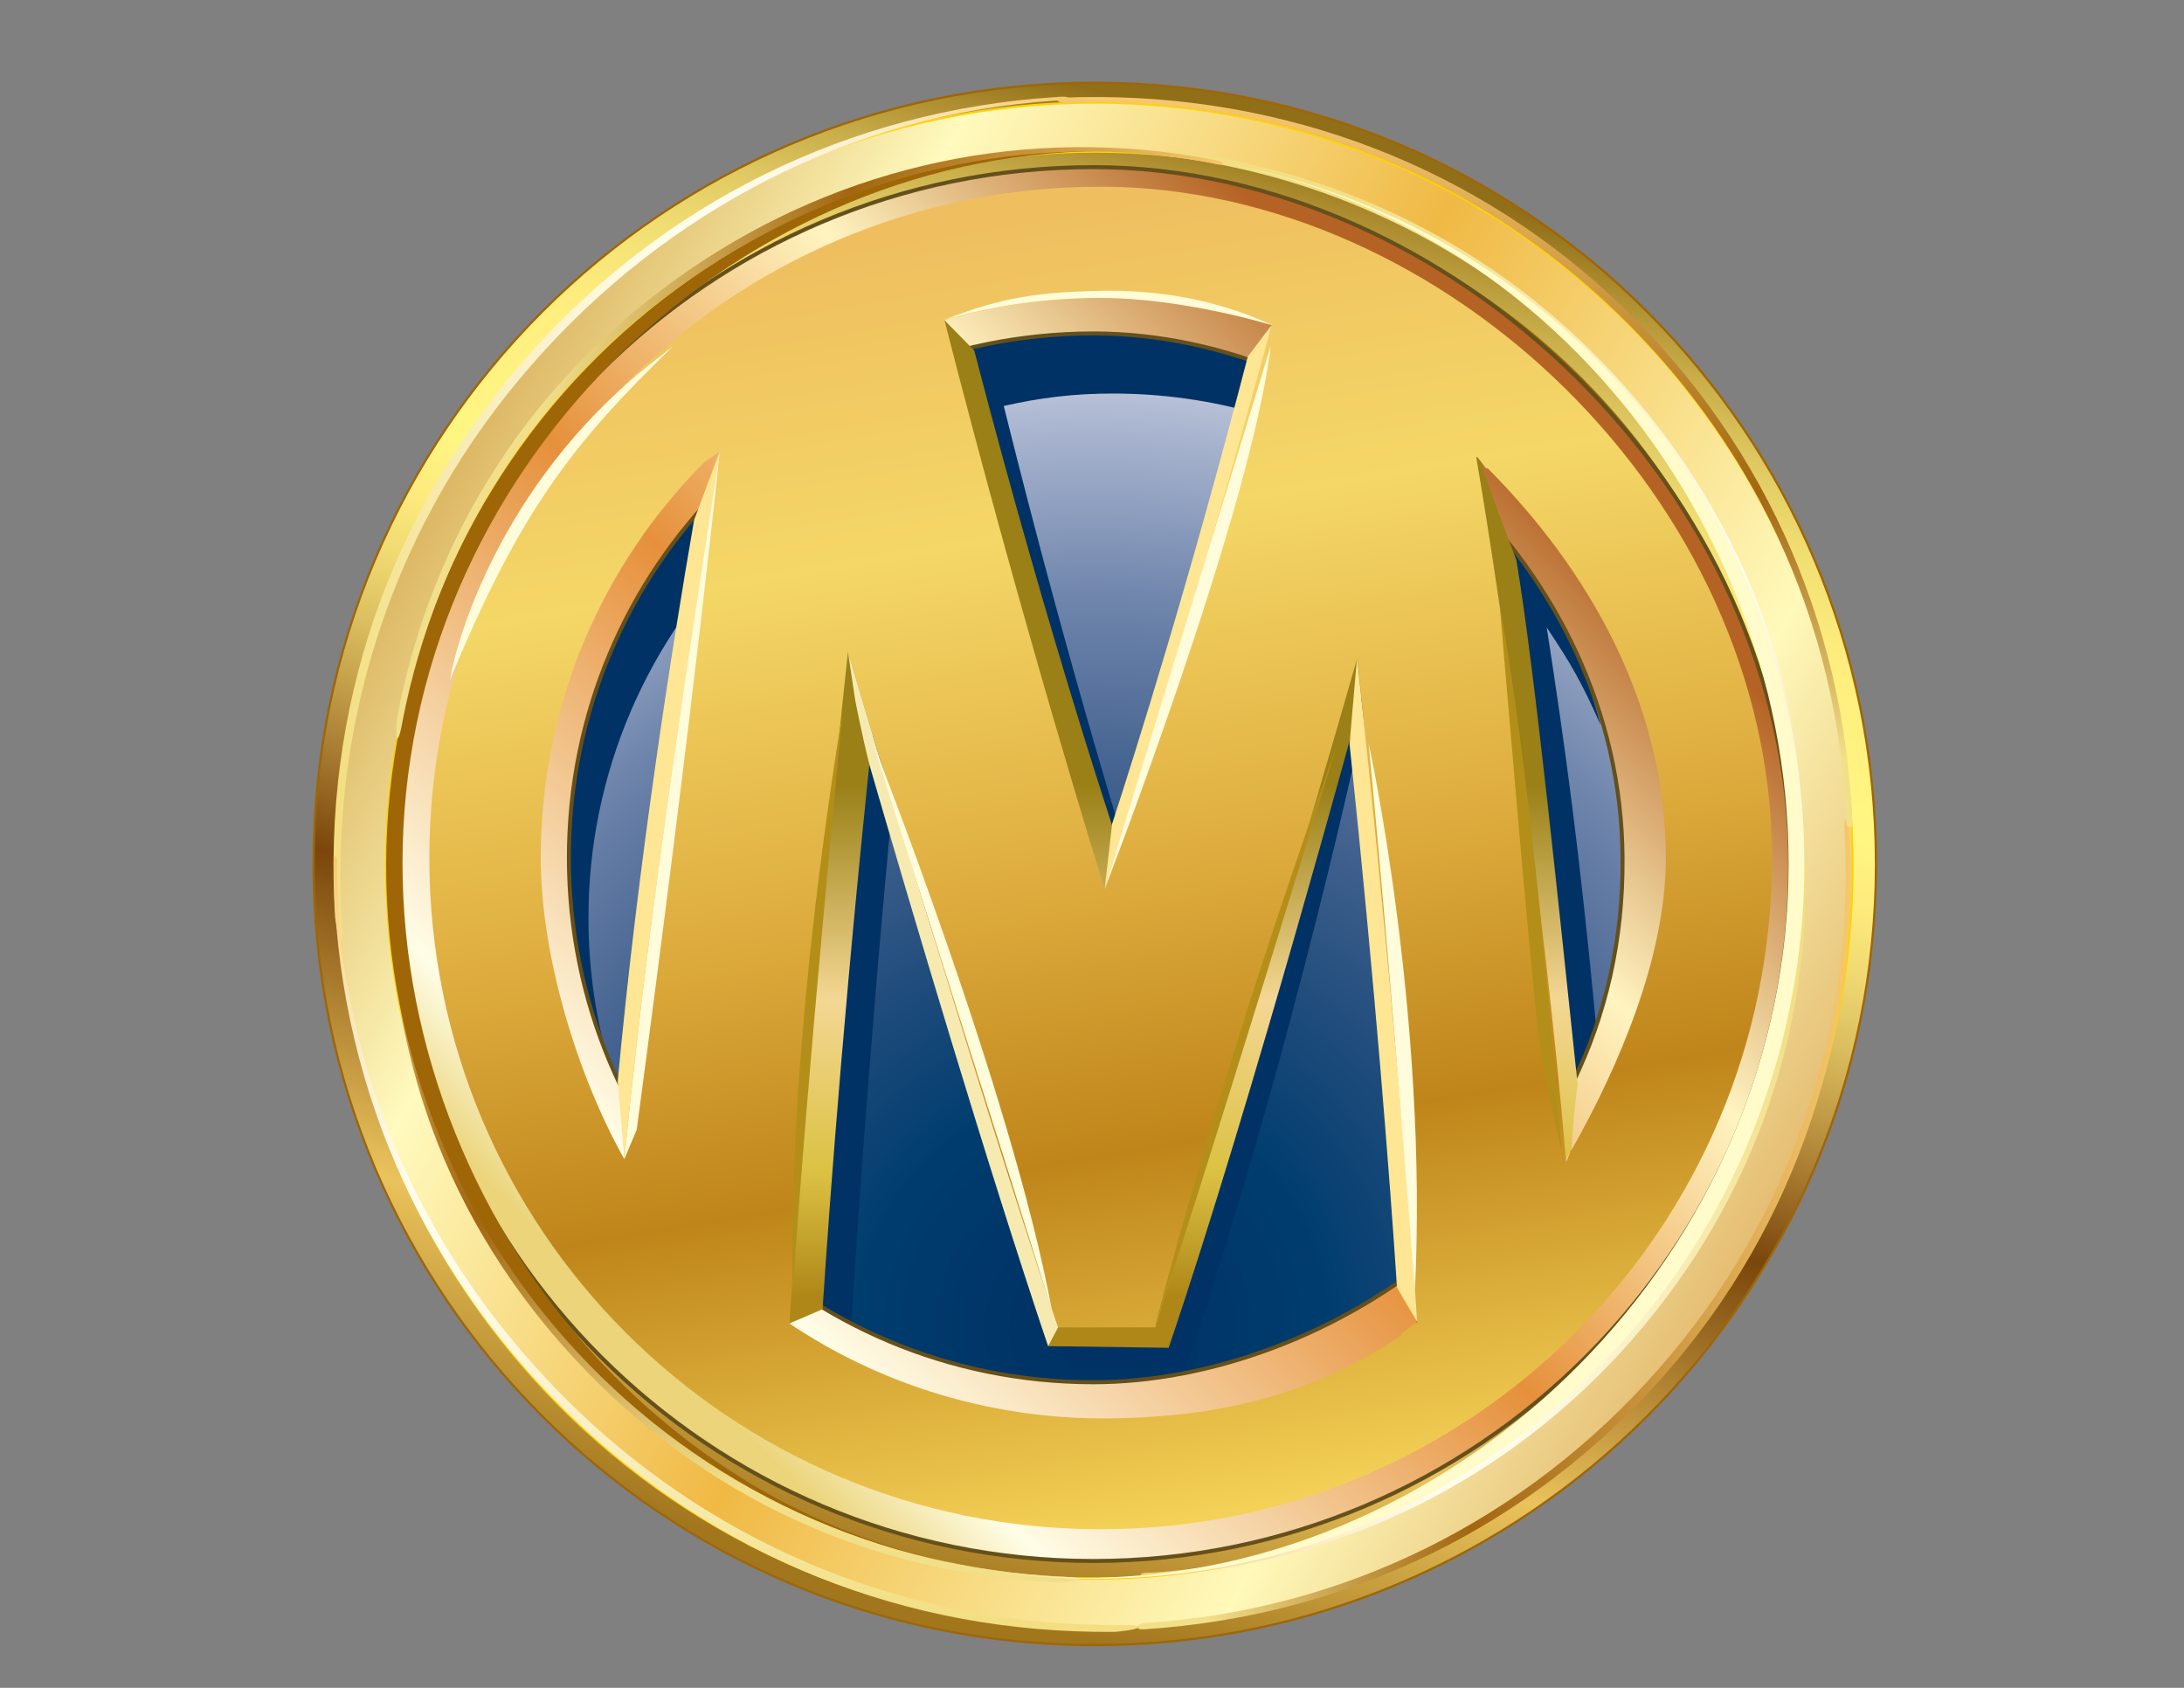
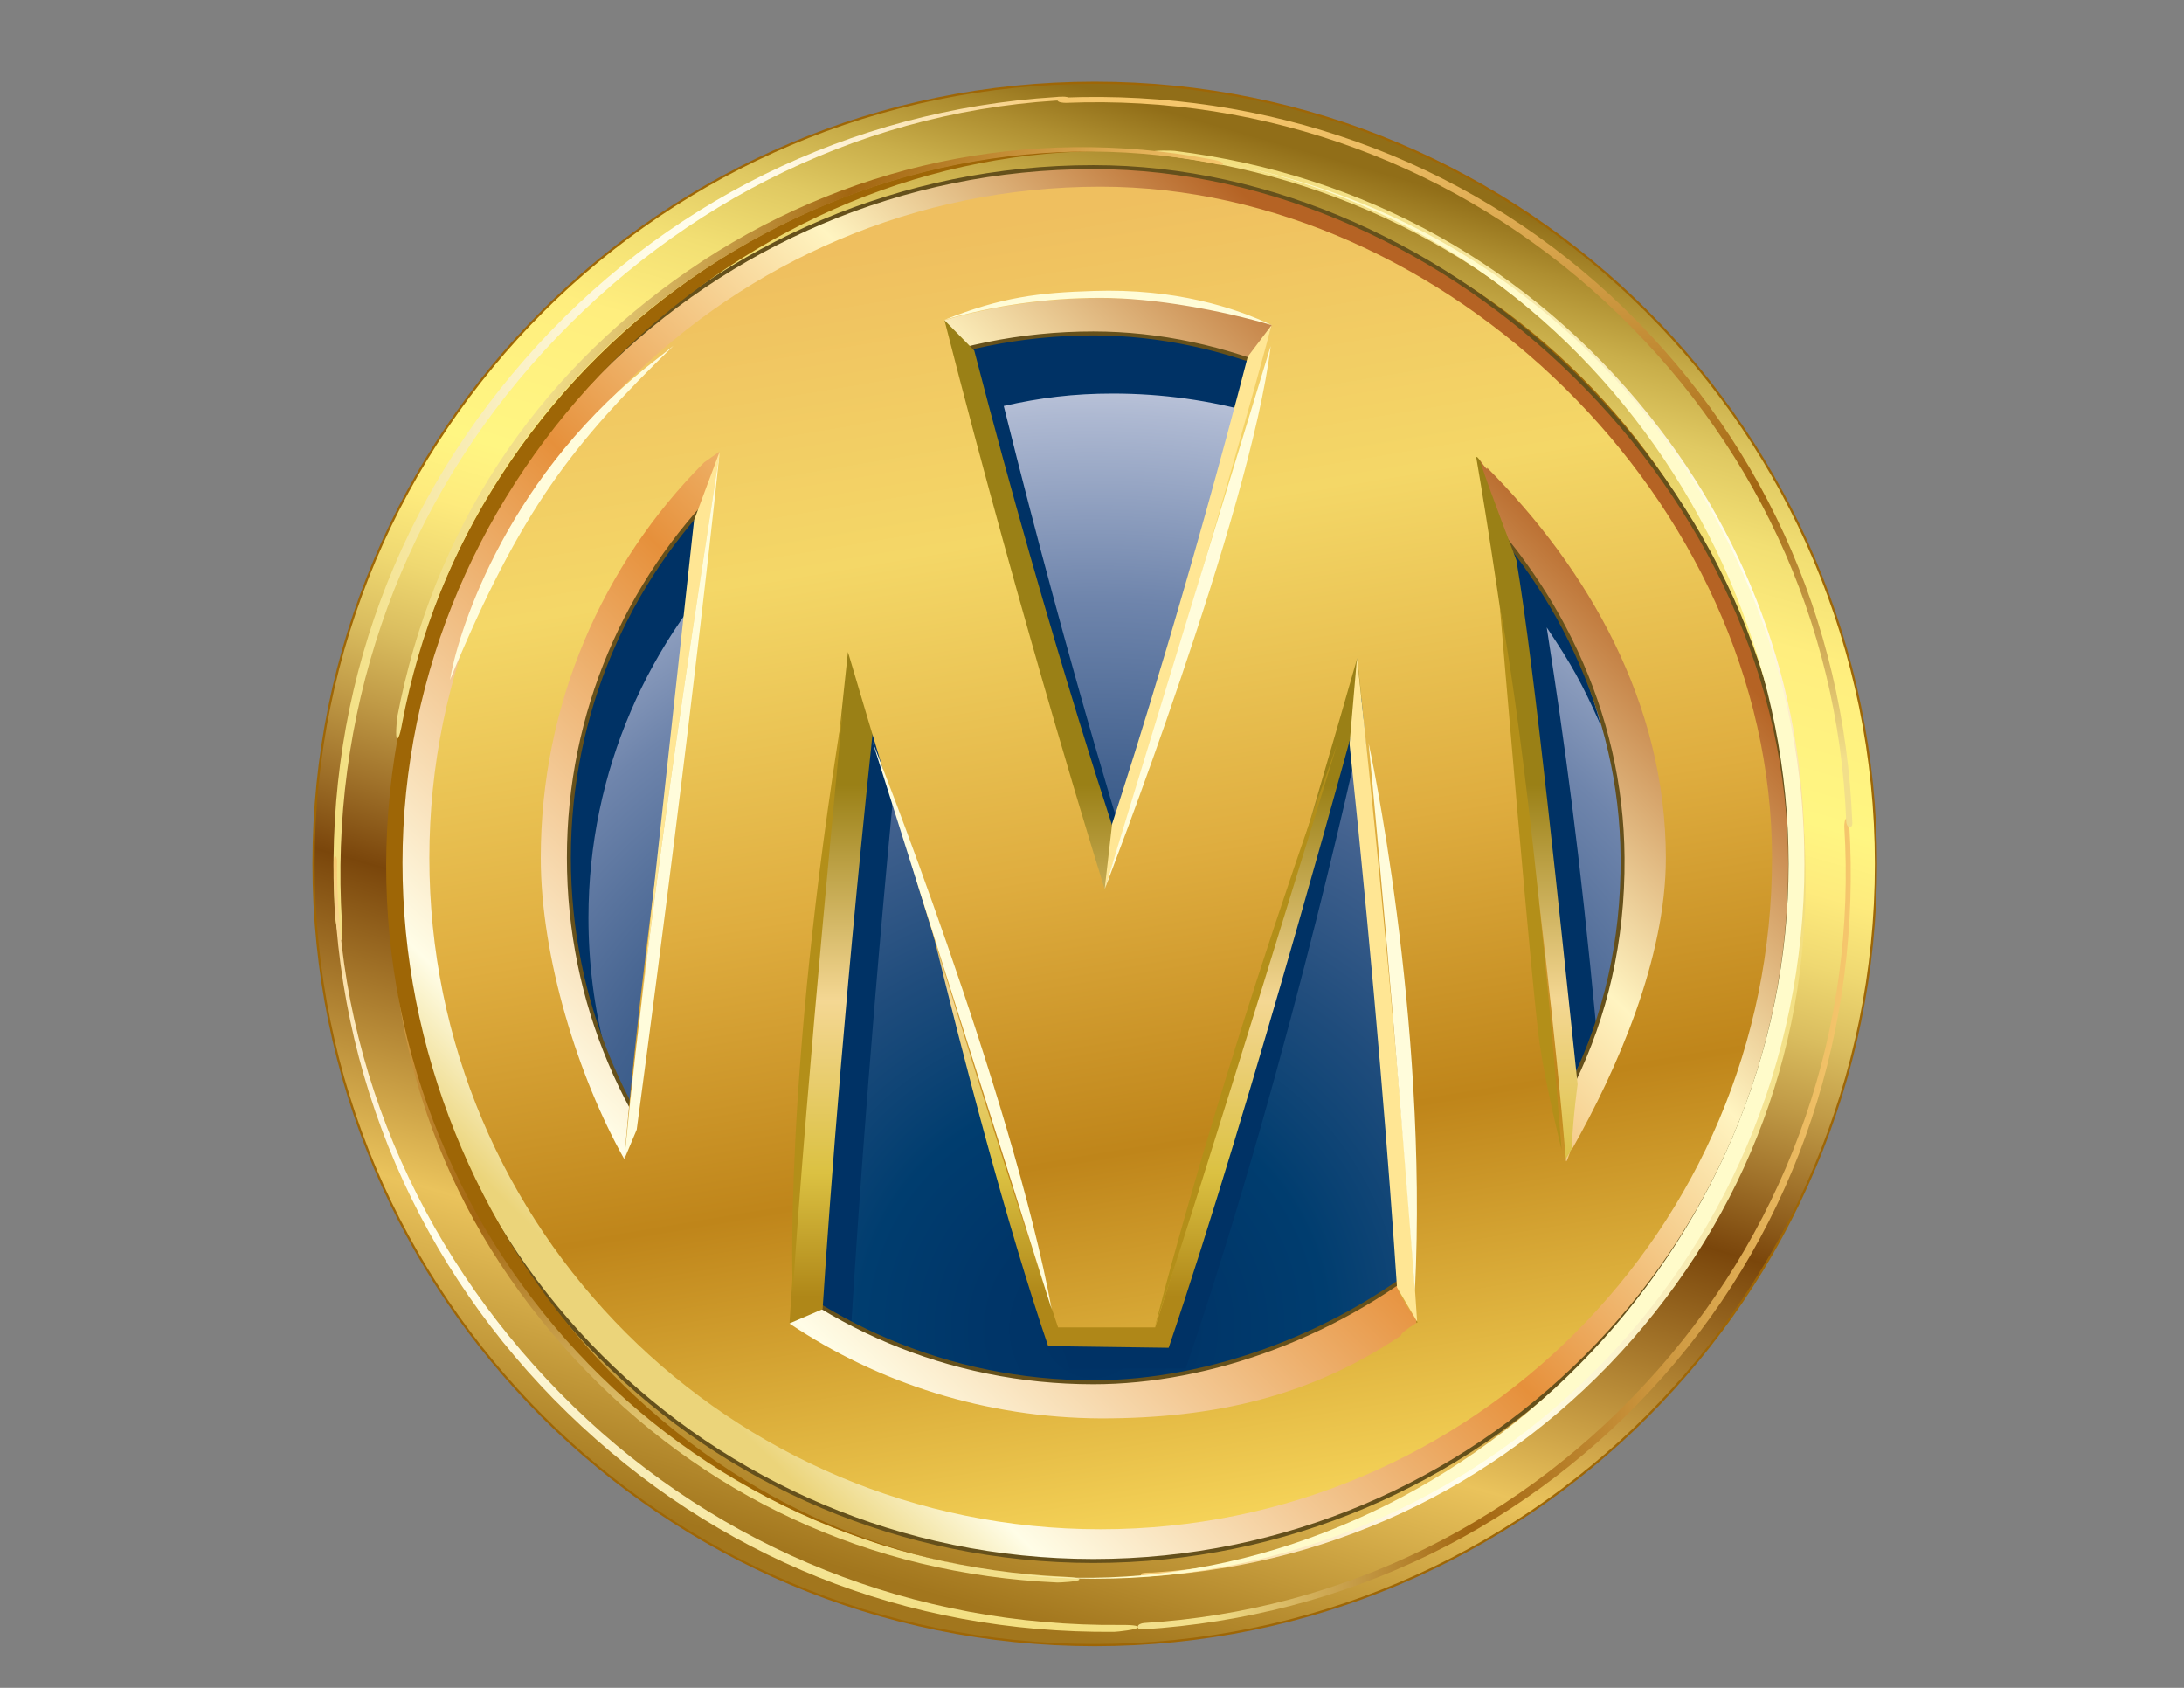
<svg xmlns="http://www.w3.org/2000/svg" version="1.1" id="Layer_1" x="0px" y="0px" viewBox="0 0 792 612" style="enable-background:new 0 0 792 612;" xml:space="preserve">
  <rect x="0" y="0" width="792" height="612" fill="#808080" stroke="none" />
  <style type="text/css">
	.st0{fill:#6E420C;}
	.st1{fill:#FFFDE9;}
	.st2{fill:url(#SVGID_1_);}
	.st3{fill:url(#SVGID_00000110434097282212377360000010918161890397712034_);stroke:#FED301;stroke-width:0.761;}
	.st4{stroke:#F1E9B6;stroke-width:1.224;}
	.st5{fill:url(#SVGID_00000134238678580039273530000005328032987859953576_);stroke:#9E6606;stroke-width:0.792;}
	.st6{fill:#FFFCDB;}
	.st7{fill:url(#SVGID_00000131350892825940346960000011763563586064644232_);}
	.st8{fill:#003265;}
	.st9{fill:url(#SVGID_00000157298225823446131630000016765700868469106844_);stroke:#65501B;stroke-width:1.44;}
	.st10{fill:url(#SVGID_00000132797062124538931180000003986430213011931574_);}
	.st11{fill:url(#SVGID_00000101062424400530728820000009009142622167517867_);}
	.st12{fill:#FFE694;}
	.st13{fill:#F7EAB1;}
	.st14{fill:#FFFCD7;}
	.st15{fill:#B38F19;}
	.st16{fill:url(#SVGID_00000049196709864139159490000006599501805654788542_);stroke:#FED301;stroke-width:0.755;}
	.st17{fill:url(#SVGID_00000019639989906198575210000002232305121545202055_);}
	.st18{fill:url(#SVGID_00000134969541005740829850000006571820558417022629_);}
	.st19{fill:url(#SVGID_00000080182304541095731240000002964212630442603966_);}
	.st20{fill:url(#SVGID_00000050630650982197877070000018432576656247536543_);}
	.st21{fill:url(#SVGID_00000160167489457383225040000018008311200501830335_);}
	.st22{fill:url(#SVGID_00000093877143662369822200000006411250071622519216_);}
	.st23{fill:url(#SVGID_00000008845025823050199360000004181441600295795380_);}
	.st24{fill:#9E6606;}
	.st25{fill:#FFFBCA;}
	.st26{fill:url(#SVGID_00000016777955833296698400000001739907399160191381_);}
</style>
  <g>
    <path class="st0" d="M132,316.2c0,147.4,119.5,266.9,266.9,266.9c147.4,0,266.9-119.5,266.9-266.9c0-147.4-119.5-266.9-266.9-266.9   C251.5,49.3,132,168.8,132,316.2z" />
    <path class="st1" d="M126.1,310.3c0,147.4,119.5,266.9,266.9,266.9c147.4,0,266.9-119.5,266.9-266.9   c0-147.4-119.5-266.9-266.9-266.9C245.6,43.4,126.1,162.9,126.1,310.3z" />
    <linearGradient id="SVGID_1_" gradientUnits="userSpaceOnUse" x1="200.807" y1="477.82" x2="585.875" y2="126.237" gradientTransform="matrix(1 0 0 -1 0 612)">
      <stop offset="0" style="stop-color:#FFEEA2" />
      <stop offset="0.354" style="stop-color:#EFB733" />
      <stop offset="0.503" style="stop-color:#F0BA2F" />
      <stop offset="0.63" style="stop-color:#F5C322" />
      <stop offset="0.73" style="stop-color:#FED301" />
      <stop offset="1" style="stop-color:#93540B" />
    </linearGradient>
    <path class="st2" d="M130.1,313.2c0,147.4,119.5,266.9,266.9,266.9s266.9-119.4,266.9-266.9c0-147.4-119.5-266.9-266.9-266.9   S130.1,165.9,130.1,313.2z" />
    <linearGradient id="SVGID_00000084513295103055423620000012327901758920827283_" gradientUnits="userSpaceOnUse" x1="219.165" y1="567.379" x2="616.017" y2="-32.289" gradientTransform="matrix(1 0 0 -1 0 612)">
      <stop offset="0" style="stop-color:#CB962F" />
      <stop offset="9.550000e-02" style="stop-color:#F2DF8A" />
      <stop offset="0.466" style="stop-color:#EDAD1F" />
      <stop offset="0.742" style="stop-color:#F6C76D" />
      <stop offset="1" style="stop-color:#CE8A2D" />
    </linearGradient>
    <path style="fill:url(#SVGID_00000084513295103055423620000012327901758920827283_);stroke:#FED301;stroke-width:0.761;" d="   M142.1,313.2c0,140.8,114.1,254.9,254.9,254.9c140.8,0,254.9-114.1,254.9-254.9c0-140.7-114.1-254.9-254.9-254.9   C256.2,58.4,142.1,172.5,142.1,313.2z" />
    <path class="st4" d="M396.6,82.3c-127.6,0-231,103.4-231,230.9c0,127.6,103.4,231,231,231c127.5,0,231-103.4,231-231   C627.6,185.7,524.2,82.3,396.6,82.3z M396.6,518.3c-113.2,0-205.1-91.8-205.1-205.1c0-113.2,91.8-205,205.1-205   c105,0,205,95.9,205,205C601.7,426.5,509.9,518.3,396.6,518.3z" />
    <linearGradient id="SVGID_00000021092551389498959280000001469579551831409073_" gradientUnits="userSpaceOnUse" x1="472.03" y1="560.803" x2="322.349" y2="38.409" gradientTransform="matrix(1 0 0 -1 0 612)">
      <stop offset="5.600000e-03" style="stop-color:#916E18" />
      <stop offset="4.020000e-02" style="stop-color:#AE8E30" />
      <stop offset="8.010000e-02" style="stop-color:#C9AE4A" />
      <stop offset="0.124" style="stop-color:#E0C962" />
      <stop offset="0.175" style="stop-color:#F2DF73" />
      <stop offset="0.236" style="stop-color:#FFEE7E" />
      <stop offset="0.343" style="stop-color:#FFF682" />
      <stop offset="0.388" style="stop-color:#FEEB7D" />
      <stop offset="0.435" style="stop-color:#EFD871" />
      <stop offset="0.483" style="stop-color:#DABD5F" />
      <stop offset="0.531" style="stop-color:#C09A46" />
      <stop offset="0.58" style="stop-color:#A1732B" />
      <stop offset="0.628" style="stop-color:#7F4B0F" />
      <stop offset="0.635" style="stop-color:#7A460B" />
      <stop offset="0.832" style="stop-color:#EAC35C" />
      <stop offset="1" style="stop-color:#A2761D" />
    </linearGradient>
    <path style="fill:url(#SVGID_00000021092551389498959280000001469579551831409073_);stroke:#9E6606;stroke-width:0.792;" d="   M397,30c-156.5,0-283.3,126.8-283.3,283.2c0,156.5,126.8,283.3,283.3,283.3c156.4,0,283.3-126.8,283.3-283.3   C680.2,156.8,553.4,30,397,30z M397,562.5c-137.7,0-249.3-111.6-249.3-249.3C147.7,175.6,259.3,64,397,64   c137.6,0,249.2,111.6,249.2,249.3C646.2,450.9,534.6,562.5,397,562.5z" />
    <g>
      <path class="st6" d="M544.2,170.8c36.6,36.7,64.8,85.6,64.8,141.5c0,36.3-22.3,75.1-39,104.6l0,0c16.7-29.5,34.2-69.6,34.2-105.9    c0-56-28.2-104.8-64.8-141.5L544.2,170.8z" />
      <path class="st6" d="M513.9,479.2c0,0-6.2,3.7-6.1,4.9c-32.3,21.7-66.9,30-108.7,30l0,0c55.7,5.1,93.5-14.7,103.2-22    C512,484.9,513.9,479.2,513.9,479.2z" />
      <g>
        <g>
          <radialGradient id="SVGID_00000077315596043893340050000002450343177057481119_" cx="553.028" cy="59.684" r="72.008" gradientTransform="matrix(4.856 0 0 -4.856 -2289.217 771.415)" gradientUnits="userSpaceOnUse">
            <stop offset="0" style="stop-color:#003265" />
            <stop offset="0.104" style="stop-color:#003568" />
            <stop offset="0.242" style="stop-color:#003D6F" />
            <stop offset="0.4" style="stop-color:#1F4C7C" />
            <stop offset="0.572" style="stop-color:#43628F" />
            <stop offset="0.756" style="stop-color:#6F85AC" />
            <stop offset="0.947" style="stop-color:#AEB9D2" />
            <stop offset="1" style="stop-color:#C4CBDE" />
          </radialGradient>
          <path style="fill:url(#SVGID_00000077315596043893340050000002450343177057481119_);" d="M396.5,501.2      c-105,0-190.2-85.1-190.2-190.2c0-105,85.2-190.1,190.2-190.1c95.1,0,191.9,90,191.9,190.1C588.5,432.4,480.2,501.2,396.5,501.2      z" />
          <path class="st8" d="M580.5,263c-6.5-24.7-17.7-47.4-32.9-67.2c-22.2-29.1-52.5-51.5-87.7-64c-19.8-7-41.2-10.9-63.5-10.9      c-13.6,0-26.9,1.4-39.7,4.1c-30.2,6.4-57.6,19.9-80.7,38.8c-42.6,34.9-69.8,87.8-69.8,147.2c0,24.7,4.7,48.3,13.3,69.9      c-4-15.4-6.1-31.5-6.1-48.1c0-53.2,21.9-101.3,57.1-135.9c-8.4,51.9-20.9,139-27.5,226.4c17.2,23.5,39.8,42.9,65.7,56.4v0.8      c2.4-39.2,8-121.5,18.6-226.1c0,0,29.7,146.1,60.4,241.8H430C469.3,380.7,495.3,257,495.3,257c9.1,89.7,11,164.5,13.9,208.3      c25.8-20.1,57.1-61.7,69.7-92.4c-6.1-64.5-11.3-102.1-18-145.4C569.9,241,573.5,247.3,580.5,263z M411,316.8      c0,0-22.2-69.7-47-169.6c13.3-3,25.3-4.5,39.6-4.5c18,0,35.4,2.5,51.9,7.2C431,248.4,411,316.8,411,316.8z" />
          <linearGradient id="SVGID_00000165208621327560785930000008817022619420946587_" gradientUnits="userSpaceOnUse" x1="231.68" y1="129.24" x2="544.513" y2="450.91" gradientTransform="matrix(1 0 0 -1 0 612)">
            <stop offset="0" style="stop-color:#EBD47A" />
            <stop offset="9.550000e-02" style="stop-color:#FFFDE7" />
            <stop offset="0.466" style="stop-color:#E6903B" />
            <stop offset="0.742" style="stop-color:#FFF4C1" />
            <stop offset="1" style="stop-color:#B56324" />
          </linearGradient>
          <path style="fill:url(#SVGID_00000165208621327560785930000008817022619420946587_);stroke:#65501B;stroke-width:1.44;" d="      M396.5,60.6c-139.6,0-252.7,113.1-252.7,252.6C143.8,452.8,257,566,396.5,566c139.5,0,252.7-113.1,252.7-252.7      C649.2,178.7,526.2,60.6,396.5,60.6z M396.5,501.2c-105.4,0-190.2-84.8-190.2-190.2c0-105.3,84.8-190.1,190.2-190.1      c95.4,0,191.2,83.7,191.9,190.1C589.4,432.7,480.5,501.2,396.5,501.2z" />
          <linearGradient id="SVGID_00000134251738047588193950000007322034436143222945_" gradientUnits="userSpaceOnUse" x1="399.704" y1="141.782" x2="399.704" y2="327.388" gradientTransform="matrix(1 0 0 -1 0 612)">
            <stop offset="0" style="stop-color:#AF8718" />
            <stop offset="0.242" style="stop-color:#DBC142" />
            <stop offset="0.579" style="stop-color:#F4D793" />
            <stop offset="1" style="stop-color:#9A8016" />
          </linearGradient>
          <path style="fill:url(#SVGID_00000134251738047588193950000007322034436143222945_);" d="M423.8,488.7      c30.2-89,69.9-235.7,69.9-235.7c16,147.8,21.4,251.1,21.4,251.1l54.8-87.2c0.6-12.7,2.2-23.7,2.2-23.7      c-6.5-61-15.3-148.7-22.2-190.1c0,0-10-26.2-12.6-34.2c-5-15.3,3.4-23.4,3.4-23.4L466,102.7c-30.2,121.1-58.8,208.4-58.8,208.4      s-26-76.4-53.9-184L342.4,116l-76,27.6c0,0-28.5,142.5-39.2,285l59,51.3l12.1-5.2c2.6-40,8.6-121.3,19.8-224.1      c0,0,31.7,148.4,62,237.5L423.8,488.7z" />
          <linearGradient id="SVGID_00000134936060785870534170000016079345703529888389_" gradientUnits="userSpaceOnUse" x1="354.874" y1="563.053" x2="450.616" y2="-5.978" gradientTransform="matrix(1 0 0 -1 0 612)">
            <stop offset="5.620001e-02" style="stop-color:#EFBF5F" />
            <stop offset="0.253" style="stop-color:#F4D767" />
            <stop offset="0.466" style="stop-color:#DFAD3F" />
            <stop offset="0.646" style="stop-color:#BF851A" />
            <stop offset="0.888" style="stop-color:#F6D459" />
            <stop offset="1" style="stop-color:#C28031" />
          </linearGradient>
          <path style="fill:url(#SVGID_00000134936060785870534170000016079345703529888389_);" d="M399.1,67.7      c-134.4,0-243.4,109-243.4,243.4c0,134.5,108.9,243.4,243.4,243.4c134.5,0,243.5-108.9,243.5-243.4      C642.6,181.6,523.7,67.7,399.1,67.7z M604.1,311.1c0,36.3-17.5,76.4-34.2,105.9c-0.1-1.4-1.8,5.3-2,3.9      c-8-93.9-24.3-207.3-32.5-254.7c-0.4-2.6,4.3,5.7,3.9,3.4C575.9,206.3,604.1,255.1,604.1,311.1z M455.9,116l5.3,1.9      c-33.1,108.1-60.6,204.5-60.6,204.5s-29.2-93-58.1-206.3c18-5.2,37-8,56.7-8C418.9,108,437.9,110.8,455.9,116z M255.3,167.7      l5.7-4c-8.2,48.3-26.5,160.9-34.6,256.6c-16.6-29.5-30.3-73-30.3-109.3C196.1,255.1,218.7,204.4,255.3,167.7z M286.3,479.9      c2.2-35.9,9.2-132.4,21.2-243.5c0,0,45.9,155.8,76.2,244.9h35.2c38.7-121.1,73.3-242.7,73.3-242.7      c11.1,102.3,12,188.2,14.6,228.4c0.1,2,7.3,12.4,7.3,12.4s-6.2,3.7-6.1,4.9c-32.3,21.7-66.9,30-108.7,30      C357.4,514.1,318.5,501.5,286.3,479.9z" />
-           <path class="st12" d="M226.4,420.3c10.2-103.9,28.9-217.5,34.6-256.6l-9.3,24.9c-8.1,46.8-20.2,123.3-27.7,203.5L226.4,420.3z" />
-           <path class="st13" d="M307.5,236.4c0,0,45.9,155.8,76.2,244.9l-3.6,6.8c-21.8-64.3-50.5-161.4-64.7-210.4      c-3.1-12.3-5.3-24-5.3-24L307.5,236.4z" />
+           <path class="st12" d="M226.4,420.3c10.2-103.9,28.9-217.5,34.6-256.6l-9.3,24.9L226.4,420.3z" />
          <path class="st12" d="M400.6,322.3c0,0,30.3-93.1,60.6-204.5l-8.7,11.5c-21,80.9-40.9,143.9-49.2,169.4L400.6,322.3z" />
          <path class="st12" d="M492.1,238.5c12.1,111.1,19.6,204.9,21.8,240.7l-7.3-12.4c-2.6-39.6-8-109.6-17.2-197L492.1,238.5z" />
        </g>
        <path class="st14" d="M461.2,117.9c-13.2-6.3-35-13.4-64.7-12.4c-19.7,0.6-33.3,2.2-54.1,10.5l0,0c18-5.2,37-8,56.7-8     C418.9,108,443.2,112.6,461.2,117.9L461.2,117.9z" />
        <path class="st6" d="M230.9,409.6l-4.5,10.7c10.2-103.9,28.9-217.5,34.6-256.6C261,163.7,252.5,248.3,230.9,409.6z" />
        <path class="st6" d="M316.4,268.9l65,205.9C367,396.6,316.4,268.9,316.4,268.9z" />
        <path class="st6" d="M496.3,269.4c8,82.9,16.8,198.7,16.8,198.7C518,368.1,496.3,269.4,496.3,269.4z" />
        <path class="st6" d="M163.2,246.5C163.2,246.5,164.2,247.5,163.2,246.5c25.6-61.9,44.8-85.9,81-121.1l-10.1,8     C181.6,175.9,165.4,232.2,163.2,246.5C160.9,260.9,163.2,246.5,163.2,246.5z" />
        <path class="st6" d="M460.8,125.5c-7.2,60.2-60.2,196.9-60.2,196.9L460.8,125.5z" />
        <path class="st15" d="M287.5,468.6c4.8-74.7,18.1-210.8,18.1-210.8C283.9,391.6,287.5,468.6,287.5,468.6z" />
        <path class="st15" d="M566.3,416.9C554.7,271.8,543.9,220,543.9,220s12,143.3,14.5,158.9C560.7,394.6,566.3,416.9,566.3,416.9z" />
        <path class="st15" d="M418.8,481.2c15.6-46.3,66.1-211.3,66.1-211.3C440.4,394,418.8,481.2,418.8,481.2z" />
      </g>
    </g>
    <linearGradient id="SVGID_00000147902782259934160420000003542790513922599862_" gradientUnits="userSpaceOnUse" x1="126.969" y1="450.663" x2="695.845" y2="129.556" gradientTransform="matrix(1 0 0 -1 0 612)">
      <stop offset="0" style="stop-color:#D09F43" />
      <stop offset="0.208" style="stop-color:#FFFABE" />
      <stop offset="0.466" style="stop-color:#F0B944" />
      <stop offset="0.742" style="stop-color:#FFF9BA" />
      <stop offset="1" style="stop-color:#D39542" />
    </linearGradient>
-     <path style="fill:url(#SVGID_00000147902782259934160420000003542790513922599862_);stroke:#FED301;stroke-width:0.755;" d="   M397,37.2c-151.8,0-274.8,123.8-274.8,276.6c0,152.7,123,276.6,274.8,276.6c151.8,0,274.8-123.8,274.8-276.6   C671.7,161,548.7,37.2,397,37.2z M397,572.4c-142,0-257-115.8-257-258.7S255,55,397,55c142,0,257,115.8,257,258.7   S538.9,572.4,397,572.4z" />
    <linearGradient id="SVGID_00000107581697464647672380000017954037861063776678_" gradientUnits="userSpaceOnUse" x1="121.499" y1="423.994" x2="387.517" y2="423.994" gradientTransform="matrix(1 0 0 -1 0 612)">
      <stop offset="0" style="stop-color:#F3DF80" />
      <stop offset="1.830000e-02" style="stop-color:#F3E086" />
      <stop offset="0.133" style="stop-color:#F7E9A9" />
      <stop offset="0.243" style="stop-color:#FAF0C5" />
      <stop offset="0.348" style="stop-color:#FDF7DA" />
      <stop offset="0.444" style="stop-color:#FFFCE8" />
      <stop offset="0.522" style="stop-color:#FFFDED" />
      <stop offset="0.587" style="stop-color:#FFFAE7" />
      <stop offset="0.668" style="stop-color:#FEF3D8" />
      <stop offset="0.758" style="stop-color:#FCEAC2" />
      <stop offset="0.855" style="stop-color:#FADDA3" />
      <stop offset="0.956" style="stop-color:#F7CE7F" />
      <stop offset="1" style="stop-color:#F6C76D" />
    </linearGradient>
    <path style="fill:url(#SVGID_00000107581697464647672380000017954037861063776678_);" d="M382.9,35.2c-74.6,4.7-143,38.4-192.5,95   c-49.5,56.6-73.5,126.8-68.9,202.2c0.1,0.9,1.2,8.6,2.1,8.5c0.9,0,0.5-5.4,0.4-6.3c-4.6-74.5,19.8-146.3,68.7-202.2   c48.9-56,116.3-91.2,190.1-95.9c0.9-0.1,4.7,0.1,4.6-0.9C387.5,34.8,383.7,35.1,382.9,35.2z" />
    <linearGradient id="SVGID_00000026149692468208261700000003580243894018572211_" gradientUnits="userSpaceOnUse" x1="-220.251" y1="288.29" x2="20.262" y2="288.29" gradientTransform="matrix(-1 0 0 1 433.99 145.071)">
      <stop offset="0" style="stop-color:#F3DF80" />
      <stop offset="1.830000e-02" style="stop-color:#F3E086" />
      <stop offset="0.133" style="stop-color:#F7E9A9" />
      <stop offset="0.243" style="stop-color:#FAF0C5" />
      <stop offset="0.348" style="stop-color:#FDF7DA" />
      <stop offset="0.444" style="stop-color:#FFFCE8" />
      <stop offset="0.522" style="stop-color:#FFFDED" />
      <stop offset="0.587" style="stop-color:#FFFAE7" />
      <stop offset="0.668" style="stop-color:#FEF3D8" />
      <stop offset="0.758" style="stop-color:#FCEAC2" />
      <stop offset="0.855" style="stop-color:#FADDA3" />
      <stop offset="0.956" style="stop-color:#F7CE7F" />
      <stop offset="1" style="stop-color:#F6C76D" />
    </linearGradient>
    <path style="fill:url(#SVGID_00000026149692468208261700000003580243894018572211_);" d="M418,571.5c67.5-4.3,129.3-34.8,174-85.9   c44.7-51.2,66.5-114.7,62.3-182.8c0-0.8-1.1-7.8-1.9-7.8c-0.8,0-0.4,4.9-0.4,5.7c4.1,67.3-17.9,132.3-62.2,182.8   c-44.2,50.6-105.2,82.5-171.9,86.7c-0.8,0-4.3-0.1-4.2,0.7C413.8,571.9,417.1,571.6,418,571.5z" />
    <linearGradient id="SVGID_00000163760591588690876060000007483061735003652019_" gradientUnits="userSpaceOnUse" x1="412.797" y1="168.263" x2="670.853" y2="168.263" gradientTransform="matrix(1 0 0 -1 0 612)">
      <stop offset="9.550000e-02" style="stop-color:#F2DF8A" />
      <stop offset="0.466" style="stop-color:#A26611" />
      <stop offset="1" style="stop-color:#F6C76D" />
    </linearGradient>
    <path style="fill:url(#SVGID_00000163760591588690876060000007483061735003652019_);" d="M669.8,296.6c-0.9,0.1-1,2.3-1,3.1   c4.5,72.5-19.5,142.5-67.6,197c-48.1,54.5-113.8,87.3-186.4,91.8c-0.9,0.1-2.2,0.5-2.2,1.4c0,0.9,1.1,0.9,1.9,0.9   c73.4-4.6,140.3-36.9,188.9-92c48.7-55.1,71.7-126.6,67.2-199.9C670.8,298,670.7,296.6,669.8,296.6z" />
    <linearGradient id="SVGID_00000144313636858490139500000017670631365975248769_" gradientUnits="userSpaceOnUse" x1="273.42" y1="217.182" x2="539.486" y2="217.182" gradientTransform="matrix(5.220000e-02 -0.999 -0.999 -5.220000e-02 462.574 868.439)">
      <stop offset="0" style="stop-color:#F3DF80" />
      <stop offset="1.830000e-02" style="stop-color:#F3E086" />
      <stop offset="0.133" style="stop-color:#F7E9A9" />
      <stop offset="0.243" style="stop-color:#FAF0C5" />
      <stop offset="0.348" style="stop-color:#FDF7DA" />
      <stop offset="0.444" style="stop-color:#FFFCE8" />
      <stop offset="0.522" style="stop-color:#FFFDED" />
      <stop offset="0.587" style="stop-color:#FFFAE7" />
      <stop offset="0.668" style="stop-color:#FEF3D8" />
      <stop offset="0.758" style="stop-color:#FCEAC2" />
      <stop offset="0.855" style="stop-color:#FADDA3" />
      <stop offset="0.956" style="stop-color:#F7CE7F" />
      <stop offset="1" style="stop-color:#F6C76D" />
    </linearGradient>
    <path style="fill:url(#SVGID_00000144313636858490139500000017670631365975248769_);" d="M121,315.1   c0.8,74.8,30.9,144.8,84.8,197.2c53.9,52.4,122.8,80.1,198.3,79.4c0.9,0,8.7-0.8,8.6-1.7c0-0.9-5.4-0.8-6.3-0.8   c-74.6,0.7-145.1-27.4-198.4-79.2c-53.3-51.8-85-120.9-85.8-194.8c0-0.9,0.3-4.7-0.6-4.7C120.8,310.4,121,314.2,121,315.1z" />
    <linearGradient id="SVGID_00000143591537623529206170000001418386974029242503_" gradientUnits="userSpaceOnUse" x1="-380.574" y1="485.99" x2="-160.181" y2="485.99" gradientTransform="matrix(-0.181 0.983 0.983 0.181 9.004 364.776)">
      <stop offset="0" style="stop-color:#F3DF80" />
      <stop offset="1.830000e-02" style="stop-color:#F3E086" />
      <stop offset="0.133" style="stop-color:#F7E9A9" />
      <stop offset="0.243" style="stop-color:#FAF0C5" />
      <stop offset="0.348" style="stop-color:#FDF7DA" />
      <stop offset="0.444" style="stop-color:#FFFCE8" />
      <stop offset="0.522" style="stop-color:#FFFDED" />
      <stop offset="0.587" style="stop-color:#FFFAE7" />
      <stop offset="0.668" style="stop-color:#FEF3D8" />
      <stop offset="0.758" style="stop-color:#FCEAC2" />
      <stop offset="0.855" style="stop-color:#FADDA3" />
      <stop offset="0.956" style="stop-color:#F7CE7F" />
      <stop offset="1" style="stop-color:#F6C76D" />
    </linearGradient>
    <path style="fill:url(#SVGID_00000143591537623529206170000001418386974029242503_);" d="M654.3,313.7   c1.1-58.9-18.5-116.1-56.4-163.3C554.7,96.7,495,63.3,426,54.7c-0.8-0.1-8-0.3-8.1,0.4c-0.1,0.8,4.9,1.4,5.7,1.5   c68.2,8.5,129.3,42.4,172,95.7C633.5,199.5,654.3,257,653,316C652.8,323.5,654.2,322,654.3,313.7z" />
    <linearGradient id="SVGID_00000150790739622817879930000000479812455253136293_" gradientUnits="userSpaceOnUse" x1="12.362" y1="421.526" x2="246.075" y2="421.526" gradientTransform="matrix(0.105 -0.994 -0.994 -0.105 672.124 616.931)">
      <stop offset="9.550000e-02" style="stop-color:#F2DF8A" />
      <stop offset="0.466" style="stop-color:#A26611" />
      <stop offset="1" style="stop-color:#F6C76D" />
    </linearGradient>
    <path style="fill:url(#SVGID_00000150790739622817879930000000479812455253136293_);" d="M142.1,313.2   c-2.9,67.6,20.1,129.6,66.2,179.4c46.2,49.9,107,78.2,175.2,81.2c0.8,0,7.9-0.3,7.9-1.1c0.1-0.8-4.8-0.9-5.7-1   c-67.4-3-129.6-31.8-175.2-81.1C164.8,441.4,139.2,380,142.1,313.2C142.1,312.4,142.1,312.4,142.1,313.2z" />
    <linearGradient id="SVGID_00000000214392409259242940000001795710103503405207_" gradientUnits="userSpaceOnUse" x1="572.049" y1="-58.838" x2="830.082" y2="-58.838" gradientTransform="matrix(2.280000e-02 -1 -1 -2.280000e-02 452.841 867.135)">
      <stop offset="9.550000e-02" style="stop-color:#F2DF8A" />
      <stop offset="0.466" style="stop-color:#A26611" />
      <stop offset="1" style="stop-color:#F6C76D" />
    </linearGradient>
    <path style="fill:url(#SVGID_00000000214392409259242940000001795710103503405207_);" d="M383.5,36.3c0,0.9,2.2,1,3.1,1   c72.6-2.9,142,22.7,195.4,72c53.4,49.3,84.7,115.8,87.5,188.4c0,0.9,0.4,2.2,1.3,2.2c0.9,0,1-1.1,0.9-1.9   c-2.9-73.4-33.7-141.1-87.7-190.9c-54-49.9-124.9-74.6-198.4-71.7C384.9,35.4,383.4,35.4,383.5,36.3z" />
    <path class="st24" d="M357.8,569c-136-20.9-229.9-158.3-208.9-294.4c20.9-136.1,151.6-238,287.6-217.1   C296.2,35.9,164.8,133,143.1,274.2C121.4,415.4,217.5,547.4,357.8,569z" />
    <path class="st25" d="M651.3,352.8C673,211.6,576.9,79.6,436.6,58c136.1,20.9,230,157.4,209.1,293.4   c-20.9,136-151.7,238.9-287.7,218C498.2,591.1,629.6,494.1,651.3,352.8z" />
    <linearGradient id="SVGID_00000132784705125888819450000016491455554652775829_" gradientUnits="userSpaceOnUse" x1="-196.673" y1="673.013" x2="43.885" y2="673.013" gradientTransform="matrix(0.969 0.247 0.247 -0.969 200.668 834.049)">
      <stop offset="9.550000e-02" style="stop-color:#F2DF8A" />
      <stop offset="0.466" style="stop-color:#A26611" />
      <stop offset="1" style="stop-color:#F6C76D" />
    </linearGradient>
    <path style="fill:url(#SVGID_00000132784705125888819450000016491455554652775829_);" d="M439.4,57.8   c-66.4-12.6-133.9,1.8-189.8,40.3c-56,38.5-92.7,94.7-105.5,161.7c-0.2,0.8-0.8,7.8-0.1,8c0.8,0.2,1.7-4.7,1.8-5.4   c12.6-66.3,50-123.7,105.4-161.8c55.4-38.1,122.3-53.9,188-41.5c0.8,0.2,4.1,1.1,4.3,0.3C443.5,58.5,440.1,57.9,439.4,57.8z" />
  </g>
</svg>